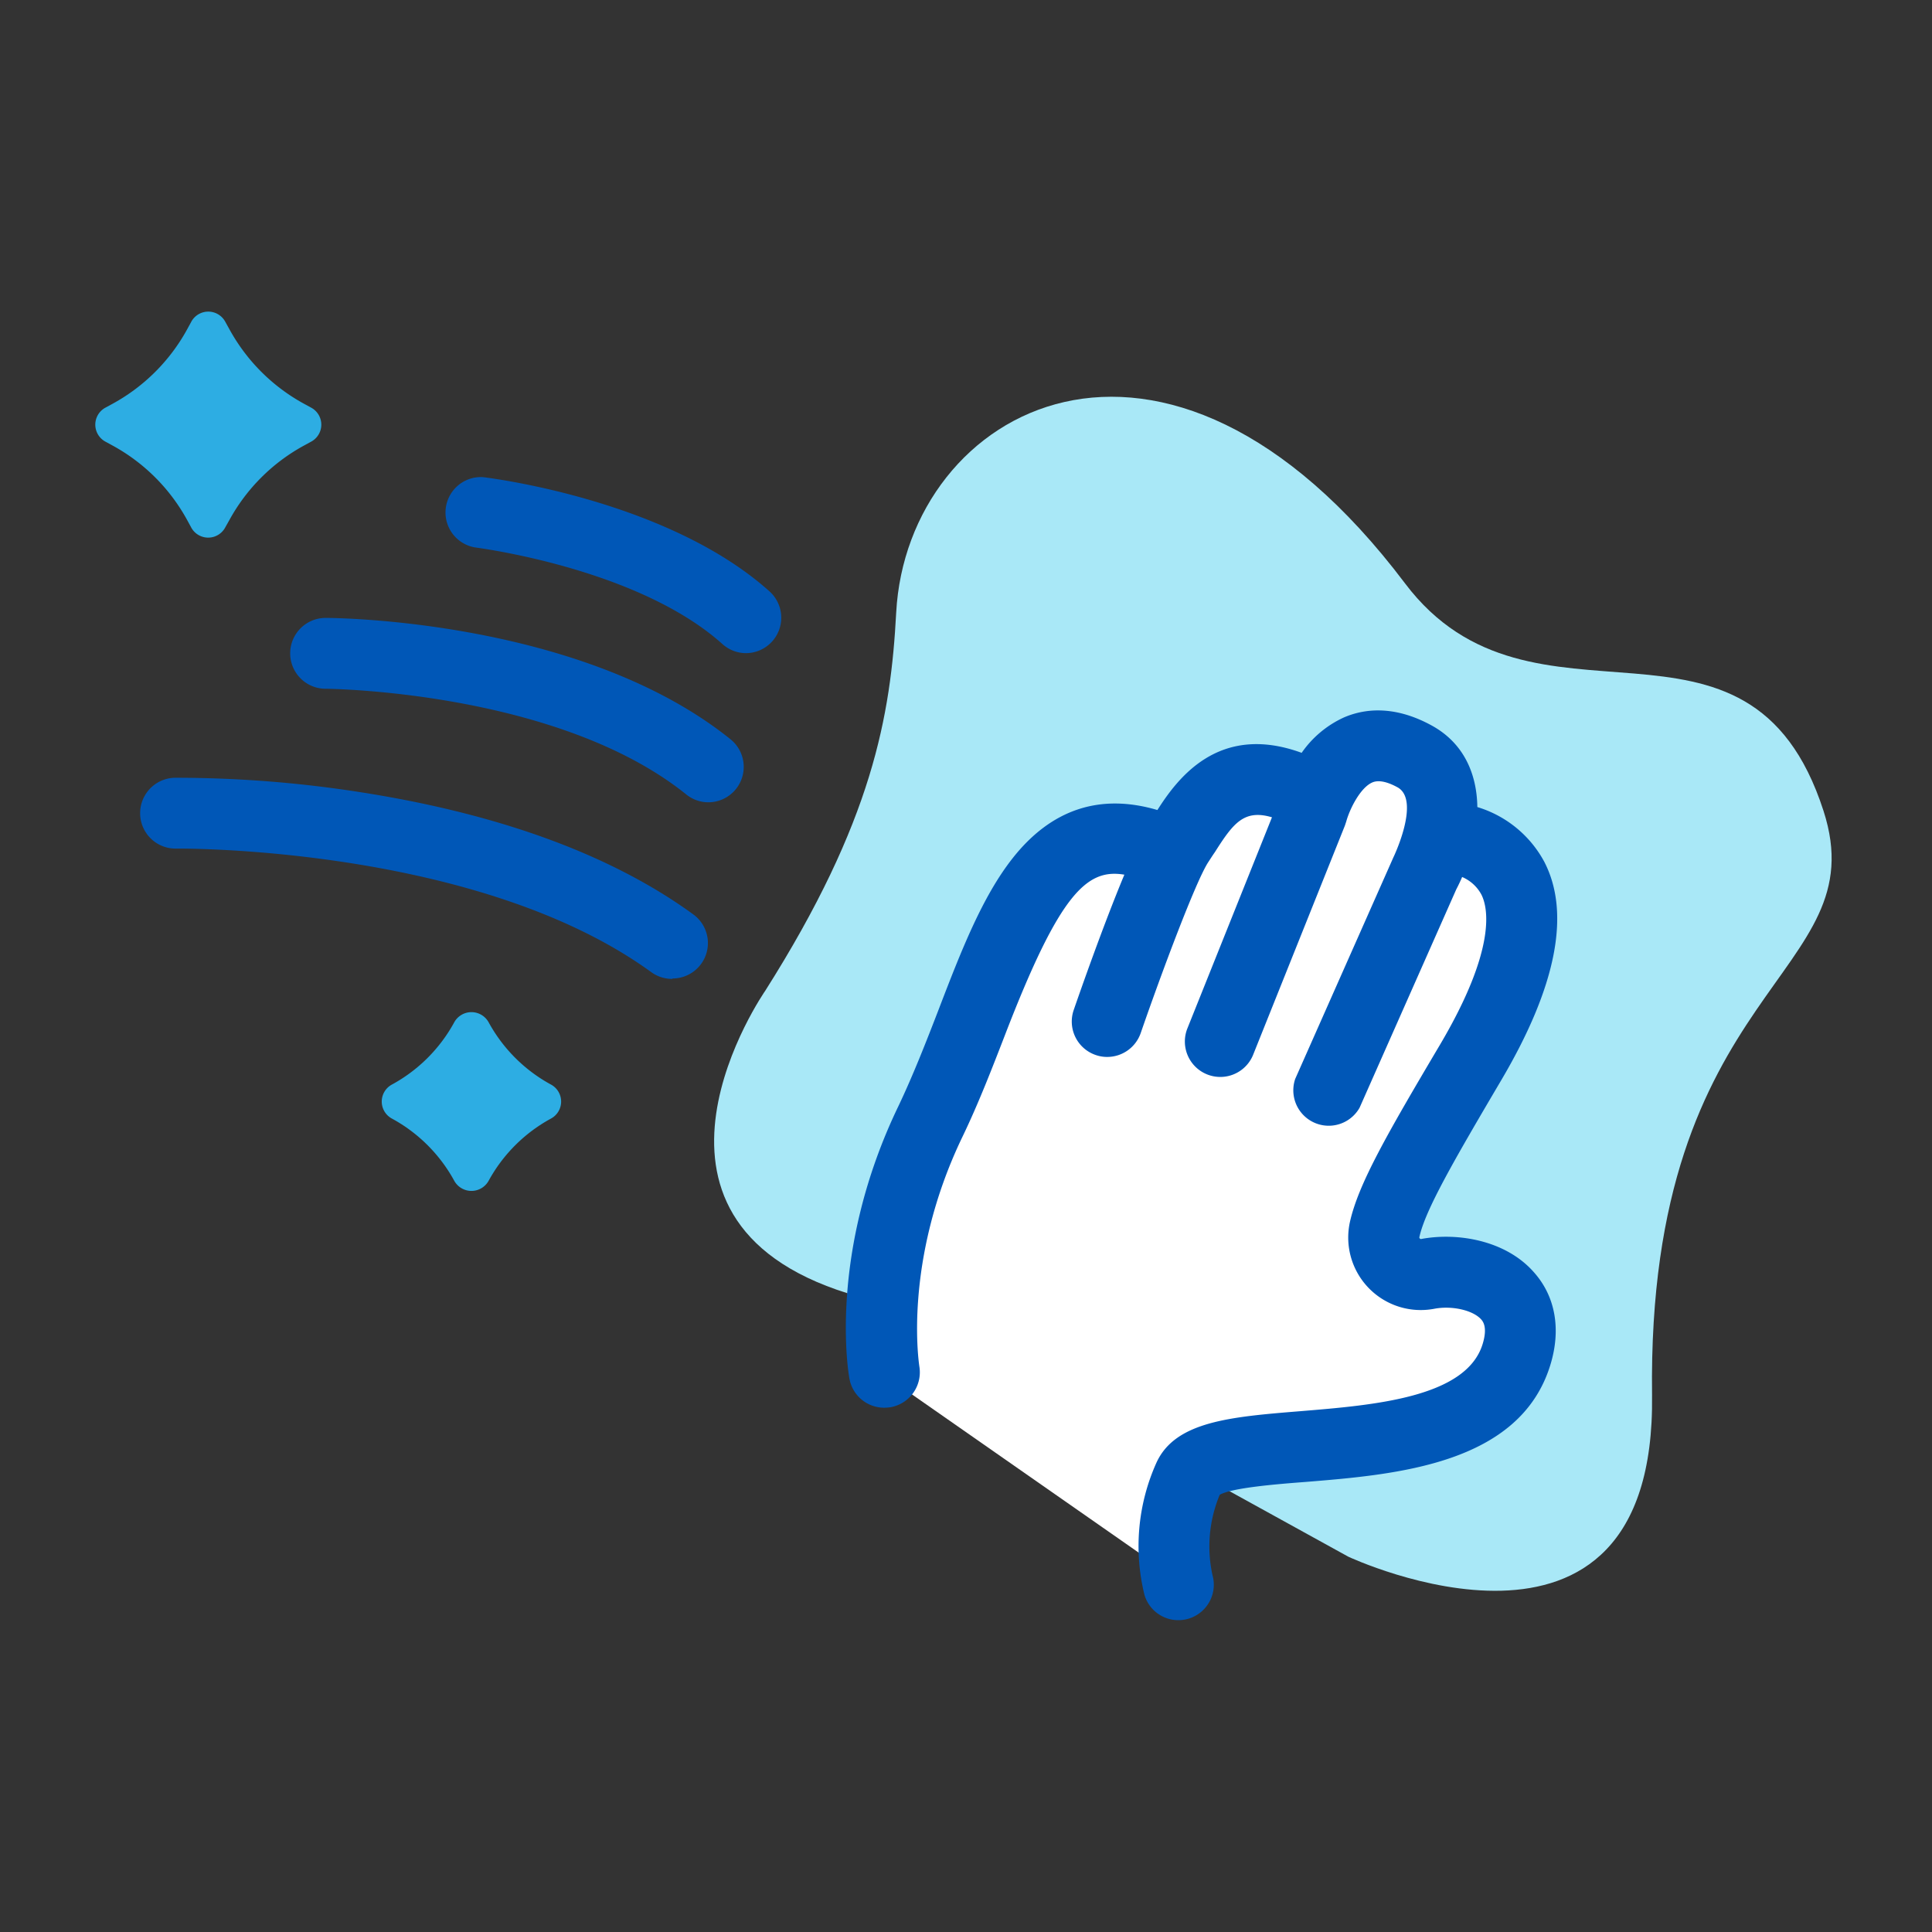
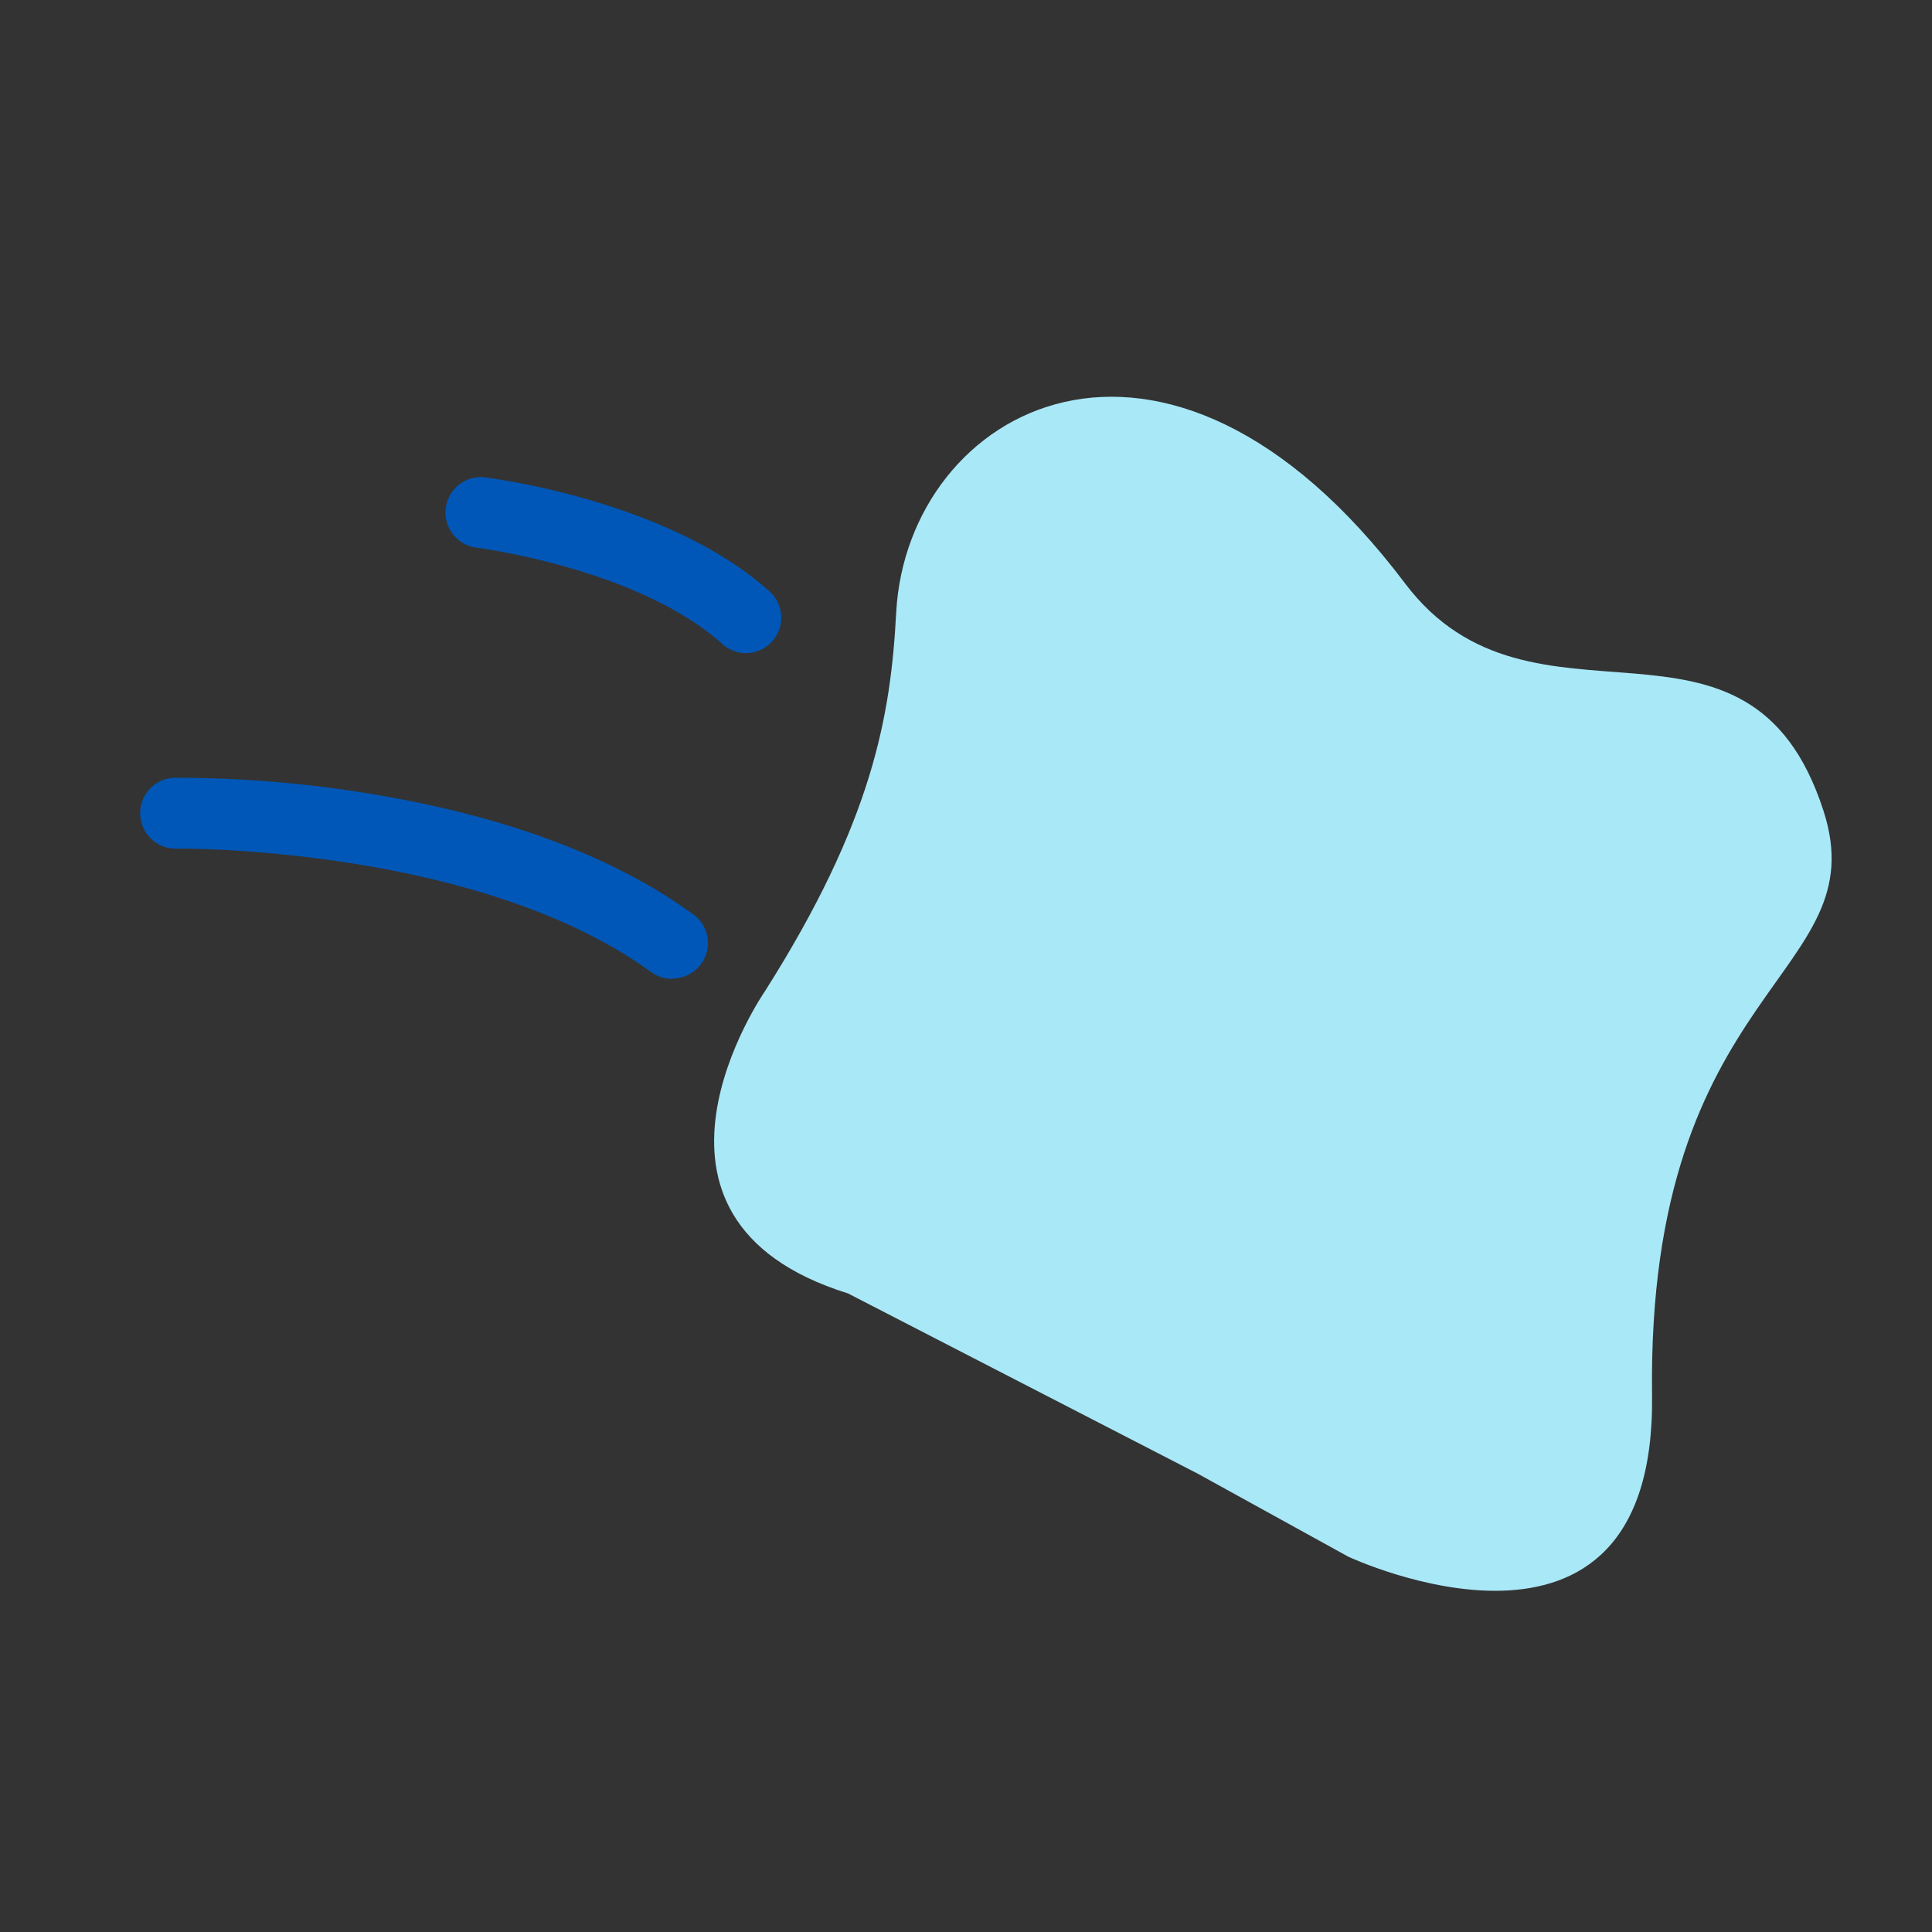
<svg xmlns="http://www.w3.org/2000/svg" id="Layer_1" data-name="Layer 1" viewBox="0 0 300 300">
  <rect x="0" y="0" width="300" height="300" fill="#333333" stroke="none" />
  <defs>
    <style>.cls-1{fill:#2dade3;}.cls-2{fill:#0057b7;}.cls-3{fill:#a9e8f7;}.cls-4{fill:#fff;}</style>
  </defs>
-   <path class="cls-1" d="M35,50l.61,1.1A29.08,29.08,0,0,0,47.16,62.67l1.1.6a3,3,0,0,1,0,5.34l-1.1.6A29.06,29.06,0,0,0,35.62,80.75L35,81.85a3,3,0,0,1-5.34,0l-.6-1.1A29.06,29.06,0,0,0,17.53,69.21l-1.1-.6a3,3,0,0,1,0-5.34l1.1-.6A29.08,29.08,0,0,0,29.07,51.12l.6-1.1A3,3,0,0,1,35,50Z" />
-   <path class="cls-1" d="M75.88,158.75h0a24.16,24.16,0,0,0,9.62,9.63h0a3,3,0,0,1,0,5.34h0a24.2,24.2,0,0,0-9.62,9.62h0a3.05,3.05,0,0,1-5.35,0h0a24.2,24.2,0,0,0-9.62-9.62h0a3,3,0,0,1,0-5.34h0a24.16,24.16,0,0,0,9.62-9.63h0A3.05,3.05,0,0,1,75.88,158.75Z" />
  <path class="cls-2" d="M104.42,152a5.48,5.48,0,0,1-3.23-1c-27-19.66-73.35-19.24-73.81-19.23H27.3a5.5,5.5,0,0,1-.08-11A185.91,185.91,0,0,1,55.9,123c21.69,3.38,39.1,9.77,51.77,19a5.5,5.5,0,0,1-3.25,9.94Z" />
-   <path class="cls-2" d="M110,124.58a5.46,5.46,0,0,1-3.44-1.22c-20-16.08-55.65-16.41-56-16.41a5.5,5.5,0,0,1,0-11h0c1.62,0,39.85.31,62.88,18.85a5.5,5.5,0,0,1-3.46,9.78Z" />
  <path class="cls-2" d="M115.86,101.42a5.48,5.48,0,0,1-3.67-1.4C99,88.17,74,85.05,73.74,85A5.5,5.5,0,0,1,75,74.09c1.16.14,28.66,3.54,44.49,17.74a5.5,5.5,0,0,1-3.67,9.59Z" />
  <path class="cls-3" d="M186,228.84l23.36,12.88s47.78,22.45,47.17-25.07c-.84-64.09,34.95-64.92,26.63-90.72-11.64-36.08-45.18-9.06-65-35.36-37.36-49.53-77.31-27.06-79,4.56-.85,16-3.64,32.35-20.33,58.71,0,0-24.62,35.34,12.84,47" />
-   <path class="cls-4" d="M134.77,211.75c.28-.93,3.61-28.93,3.61-28.93l13.32-37.75,14.88-14.31,12.58-.67,8.39-8L202,120.64l6.51-6.87,10.48.36,3.44,12.63,7.77,9.07,2.22,13.4-8.73,20.58-11.21,22.77,1.63,6.59L226.59,198l7.23,9.76-8,9.71-19.14,5.82-25,5-1.34,15.26" />
-   <path class="cls-2" d="M220.69,192.39a.21.21,0,0,1-.22-.08.2.2,0,0,1-.07-.22c.93-4.25,5.43-12,12.69-24.32,8.6-14.56,10.85-26,6.68-34a17.58,17.58,0,0,0-10.37-8.45c-.07-5.19-2.13-10-7.19-12.72-6-3.25-10.65-2.44-13.54-1.19a16.14,16.14,0,0,0-6.55,5.49c-13-4.75-19.39,4.18-22.4,8.88-8.93-2.63-16.5-.12-22.5,7.51-4.72,6-8,14.43-11.43,23.37-1.95,5.06-4,10.3-6.28,15.09-11,22.82-7.76,41.55-7.61,42.33a5.48,5.48,0,0,0,5.4,4.51,6.45,6.45,0,0,0,1-.08,5.51,5.51,0,0,0,4.45-6.37c0-.16-2.65-16.19,6.7-35.62,2.5-5.19,4.6-10.63,6.64-15.9,8.47-21.95,12.69-25.78,18.5-24.8-3.28,7.86-6.92,18.28-7.86,21a5.49,5.49,0,0,0,3.41,7,5.3,5.3,0,0,0,1.79.3,5.51,5.51,0,0,0,5.2-3.71c3.21-9.29,8.59-23.69,10.51-26.57.31-.47.64-1,1-1.51,2.84-4.48,4.52-6.71,8.87-5.42l-13.16,32.85a5.5,5.5,0,0,0,10.21,4.09l14.27-35.64.21-.63c.55-2,2.21-5.3,4.07-6.09.93-.39,2.24-.14,3.89.76,3.63,2-.6,10.82-.64,10.89l-15.24,34.39A5.5,5.5,0,0,0,211.12,172l15-33.88c.33-.63.64-1.28.92-1.94a6.12,6.12,0,0,1,3,2.75c1,2,2.41,8.31-6.43,23.28-8.29,14-12.68,21.64-14,27.56a11.26,11.26,0,0,0,13.08,13.46c2.75-.53,6,.21,7.29,1.63.26.29,1.06,1.19.24,3.85-2.56,8.31-16.84,9.48-28.32,10.42-10.84.88-19.4,1.58-22.33,8a31.57,31.57,0,0,0-1.85,20.55,5.48,5.48,0,0,0,5.25,3.9,5.58,5.58,0,0,0,1.55-.22,5.51,5.51,0,0,0,3.75-6.79,20.8,20.8,0,0,1,1.13-12.46c1.91-1.09,8.78-1.65,13.39-2,14-1.14,33.19-2.71,37.94-18.14,1.71-5.55.8-10.67-2.55-14.42C233.77,192.53,226.21,191.35,220.69,192.39Z" />
</svg>